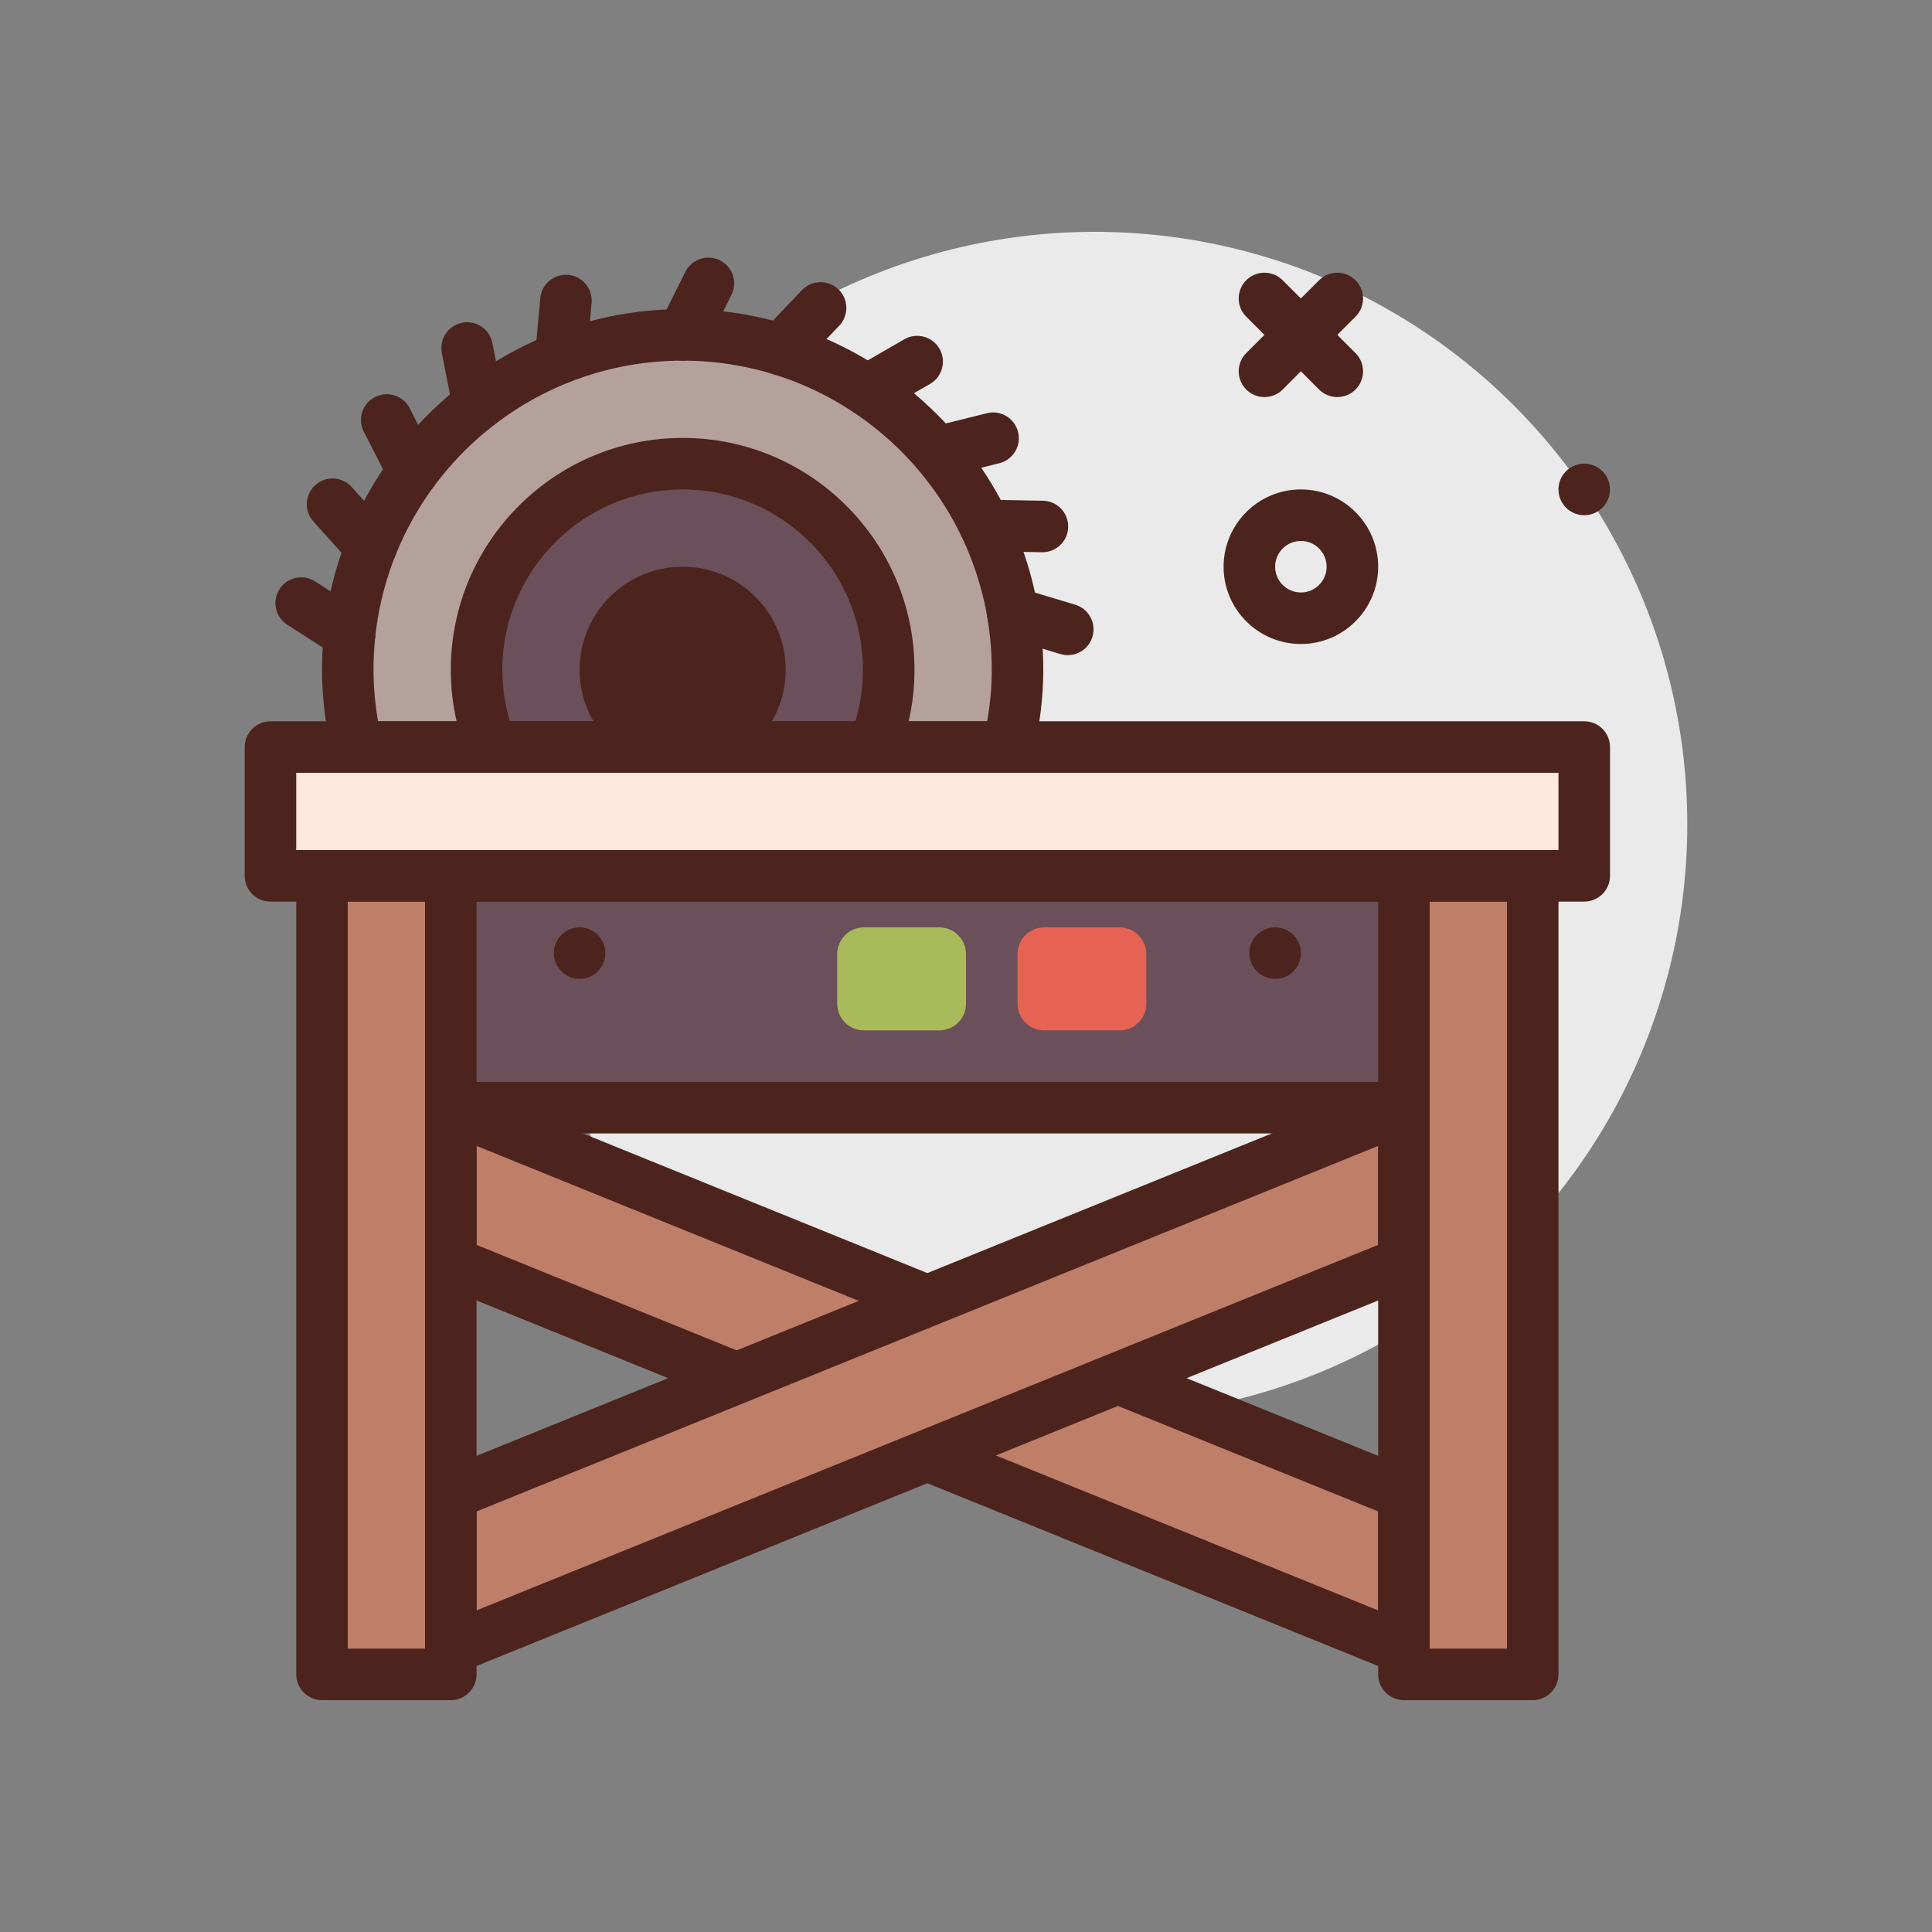
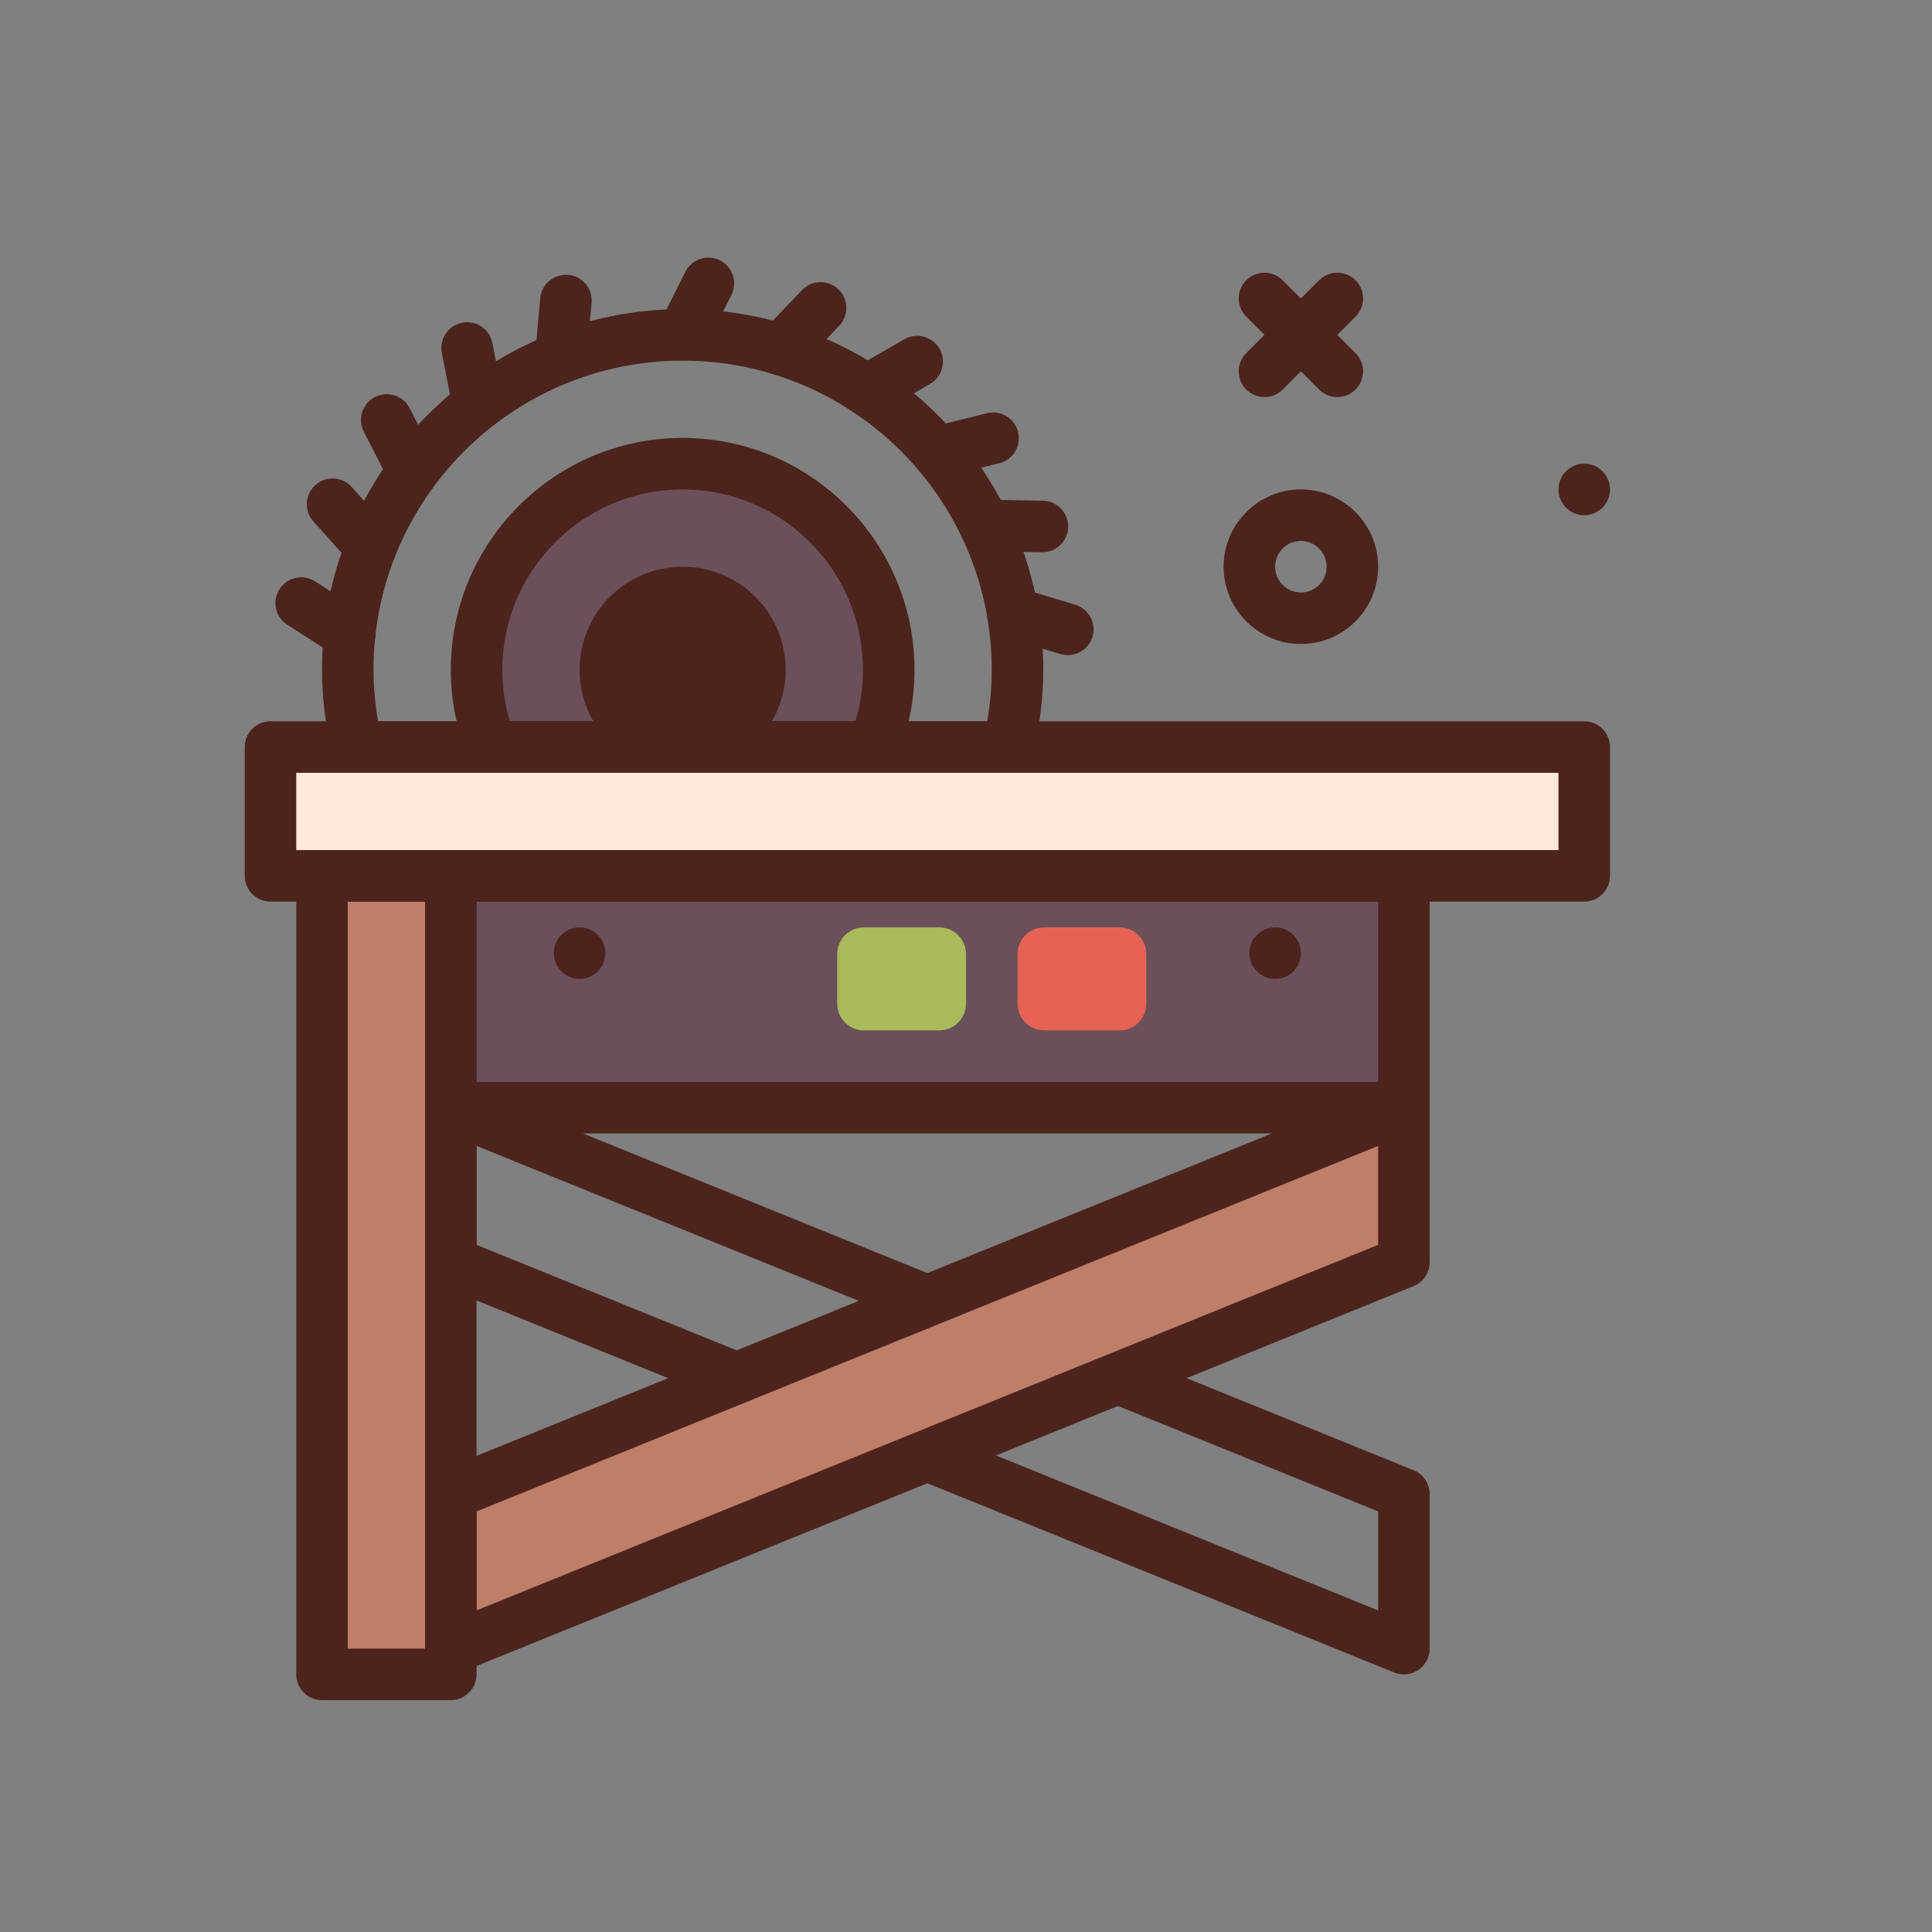
<svg xmlns="http://www.w3.org/2000/svg" id="saw-table" enable-background="new 0 0 300 300" height="512" viewBox="0 0 300 300" width="512">
  <rect x="0" y="0" width="300" height="300" fill="#808080" stroke="none" />
  <g>
-     <circle cx="170" cy="128" fill="#eaeaea" r="92" />
    <path d="m207.656 61.656c-1.023 0-2.047-.391-2.828-1.172l-11.312-11.312c-1.562-1.562-1.562-4.094 0-5.656s4.094-1.562 5.656 0l11.312 11.312c1.562 1.562 1.562 4.094 0 5.656-.781.782-1.804 1.172-2.828 1.172z" fill="#4c241d" />
    <path d="m196.344 61.656c-1.023 0-2.047-.391-2.828-1.172-1.562-1.562-1.562-4.094 0-5.656l11.312-11.312c1.562-1.562 4.094-1.562 5.656 0s1.562 4.094 0 5.656l-11.312 11.312c-.781.782-1.805 1.172-2.828 1.172z" fill="#4c241d" />
    <circle cx="246" cy="76" fill="#4c241d" r="4" />
    <path d="m202 100c-6.617 0-12-5.383-12-12s5.383-12 12-12 12 5.383 12 12-5.383 12-12 12zm0-16c-2.207 0-4 1.795-4 4s1.793 4 4 4 4-1.795 4-4-1.793-4-4-4z" fill="#4c241d" />
    <g>
-       <path d="m156.553 116c.913-3.858 1.447-7.863 1.447-12 0-28.719-23.281-52-52-52s-52 23.281-52 52c0 4.137.534 8.142 1.447 12z" fill="#b5a19c" />
      <path d="m156.551 120h-101.106c-1.855 0-3.469-1.275-3.895-3.082-1.027-4.367-1.55-8.713-1.55-12.918 0-30.879 25.121-56 56-56s56 25.121 56 56c0 4.213-.523 8.561-1.559 12.922-.425 1.805-2.035 3.078-3.89 3.078zm-97.844-8h94.582c.473-2.711.711-5.391.711-8 0-26.467-21.531-48-48-48s-48 21.533-48 48c0 2.605.238 5.285.707 8z" fill="#4c241d" />
    </g>
    <g>
      <path d="m135.652 116c1.502-3.708 2.348-7.753 2.348-12 0-17.673-14.327-32-32-32s-32 14.327-32 32c0 4.247.845 8.292 2.348 12z" fill="#6b4f5b" />
      <path d="m135.652 120h-59.304c-1.629 0-3.094-.988-3.707-2.496-1.754-4.322-2.641-8.865-2.641-13.504 0-19.85 16.148-36 36-36s36 16.15 36 36c0 4.639-.887 9.182-2.641 13.504-.613 1.508-2.078 2.496-3.707 2.496zm-56.476-8h53.648c.781-2.598 1.176-5.279 1.176-8 0-15.439-12.562-28-28-28s-28 12.561-28 28c0 2.721.395 5.402 1.176 8z" fill="#4c241d" />
    </g>
    <circle cx="106" cy="104" fill="#4c241d" r="16" />
    <g>
-       <path d="m218 256-148-60v-24l148 60z" fill="#bf7e68" />
      <path d="m218 260c-.508 0-1.02-.096-1.504-.293l-148-60c-1.508-.611-2.496-2.078-2.496-3.707v-24c0-1.33.66-2.574 1.766-3.318 1.102-.74 2.508-.887 3.738-.389l148 60c1.508.611 2.496 2.078 2.496 3.707v24c0 1.33-.66 2.574-1.766 3.318-.668.452-1.449.682-2.234.682zm-144-66.695 140 56.758v-15.367l-140-56.758z" fill="#4c241d" />
    </g>
    <g>
      <path d="m70 256 148-60v-24l-148 60z" fill="#bf7e68" />
      <path d="m70 260c-.785 0-1.566-.23-2.234-.682-1.106-.744-1.766-1.988-1.766-3.318v-24c0-1.629.988-3.096 2.496-3.707l148-60c1.234-.496 2.641-.354 3.738.389 1.106.744 1.766 1.988 1.766 3.318v24c0 1.629-.988 3.096-2.496 3.707l-148 60c-.484.195-.996.293-1.504.293zm4-25.305v15.367l140-56.758v-15.367z" fill="#4c241d" />
    </g>
    <g>
      <path d="m50 136h20v124h-20z" fill="#bf7e68" />
      <path d="m70 264h-20c-2.211 0-4-1.791-4-4v-124c0-2.209 1.789-4 4-4h20c2.211 0 4 1.791 4 4v124c0 2.209-1.789 4-4 4zm-16-8h12v-116h-12z" fill="#4c241d" />
    </g>
    <g>
-       <path d="m218 136h20v124h-20z" fill="#bf7e68" />
-       <path d="m238 264h-20c-2.211 0-4-1.791-4-4v-124c0-2.209 1.789-4 4-4h20c2.211 0 4 1.791 4 4v124c0 2.209-1.789 4-4 4zm-16-8h12v-116h-12z" fill="#4c241d" />
-     </g>
+       </g>
    <g>
      <path d="m70 136h148v36h-148z" fill="#6b4f5b" />
      <path d="m218 176h-148c-2.211 0-4-1.791-4-4v-36c0-2.209 1.789-4 4-4h148c2.211 0 4 1.791 4 4v36c0 2.209-1.789 4-4 4zm-144-8h140v-28h-140z" fill="#4c241d" />
    </g>
    <circle cx="90" cy="148" fill="#4c241d" r="4" />
    <circle cx="198" cy="148" fill="#4c241d" r="4" />
    <g>
      <path d="m42 116h204v20h-204z" fill="#ffe8dc" />
      <path d="m246 140h-204c-2.211 0-4-1.791-4-4v-20c0-2.209 1.789-4 4-4h204c2.211 0 4 1.791 4 4v20c0 2.209-1.789 4-4 4zm-200-8h196v-12h-196z" fill="#4c241d" />
    </g>
    <g fill="#4c241d">
      <path d="m105.996 56c-.602 0-1.211-.135-1.785-.422-1.977-.988-2.777-3.391-1.789-5.367l4-8c.992-1.977 3.391-2.775 5.367-1.789 1.977.988 2.777 3.391 1.789 5.367l-4 8c-.703 1.402-2.113 2.211-3.582 2.211z" />
      <path d="m87.07 59.57c-.121 0-.242-.006-.367-.016-2.199-.201-3.82-2.148-3.621-4.348l.812-8.908c.203-2.199 2.125-3.779 4.348-3.621 2.199.201 3.82 2.148 3.621 4.348l-.812 8.908c-.192 2.077-1.934 3.637-3.981 3.637z" />
      <path d="m74.25 66.816c-1.875 0-3.547-1.322-3.922-3.23l-1.719-8.777c-.426-2.168.988-4.27 3.156-4.695 2.195-.43 4.27.988 4.695 3.156l1.719 8.777c.426 2.168-.988 4.27-3.156 4.695-.261.051-.519.074-.773.074z" />
      <path d="m64.125 77.174c-1.457 0-2.859-.795-3.566-2.18l-4.07-7.965c-1.004-1.967-.227-4.377 1.742-5.383 1.969-.998 4.379-.223 5.383 1.742l4.07 7.965c1.004 1.967.227 4.377-1.742 5.383-.583.297-1.204.438-1.817.438z" />
      <path d="m57.613 88.951c-1.094 0-2.188-.447-2.977-1.326l-5.977-6.652c-1.477-1.645-1.34-4.174.305-5.648 1.633-1.479 4.168-1.348 5.648.301l5.977 6.652c1.477 1.645 1.34 4.174-.305 5.648-.761.687-1.718 1.025-2.671 1.025z" />
      <path d="m54.289 102.471c-.738 0-1.488-.205-2.156-.633l-7.527-4.828c-1.859-1.193-2.398-3.668-1.207-5.527 1.195-1.859 3.664-2.398 5.527-1.207l7.527 4.828c1.859 1.193 2.398 3.668 1.207 5.527-.765 1.189-2.055 1.84-3.371 1.84z" />
      <path d="m121.254 58.287c-.992 0-1.984-.365-2.758-1.104-1.602-1.523-1.664-4.057-.137-5.656l6.168-6.475c1.523-1.598 4.059-1.658 5.652-.137 1.602 1.523 1.664 4.057.137 5.656l-6.168 6.475c-.785.825-1.839 1.241-2.894 1.241z" />
      <path d="m134.676 64.619c-1.383 0-2.727-.717-3.469-2.002-1.105-1.912-.449-4.359 1.465-5.463l7.746-4.469c1.906-1.107 4.359-.451 5.465 1.467 1.105 1.912.449 4.359-1.465 5.463l-7.746 4.469c-.629.363-1.317.535-1.996.535z" />
      <path d="m145.52 74.207c-1.793 0-3.426-1.215-3.879-3.035-.531-2.143.773-4.314 2.918-4.846l8.68-2.158c2.137-.549 4.312.77 4.848 2.916.531 2.143-.773 4.314-2.918 4.846l-8.68 2.158c-.325.082-.649.119-.969.119z" />
      <path d="m161.867 85.752c-.023 0-.047 0-.074 0l-8.945-.162c-2.207-.041-3.965-1.863-3.926-4.072.039-2.184 1.824-3.928 4-3.928h.074l8.945.162c2.207.041 3.965 1.863 3.926 4.072-.039 2.184-1.824 3.928-4 3.928z" />
      <path d="m165.805 101.73c-.379 0-.77-.057-1.152-.172l-8.562-2.58c-2.117-.637-3.316-2.869-2.676-4.984.633-2.113 2.863-3.318 4.98-2.676l8.562 2.58c2.117.637 3.316 2.869 2.676 4.984-.52 1.731-2.11 2.848-3.828 2.848z" />
    </g>
    <path d="m173.851 160h-11.702c-2.291 0-4.149-1.858-4.149-4.149v-7.702c0-2.291 1.858-4.149 4.149-4.149h11.702c2.291 0 4.149 1.858 4.149 4.149v7.702c0 2.291-1.858 4.149-4.149 4.149z" fill="#e66353" />
    <path d="m145.851 160h-11.702c-2.291 0-4.149-1.858-4.149-4.149v-7.702c0-2.291 1.858-4.149 4.149-4.149h11.702c2.291 0 4.149 1.858 4.149 4.149v7.702c0 2.291-1.858 4.149-4.149 4.149z" fill="#a9ba5a" />
  </g>
</svg>